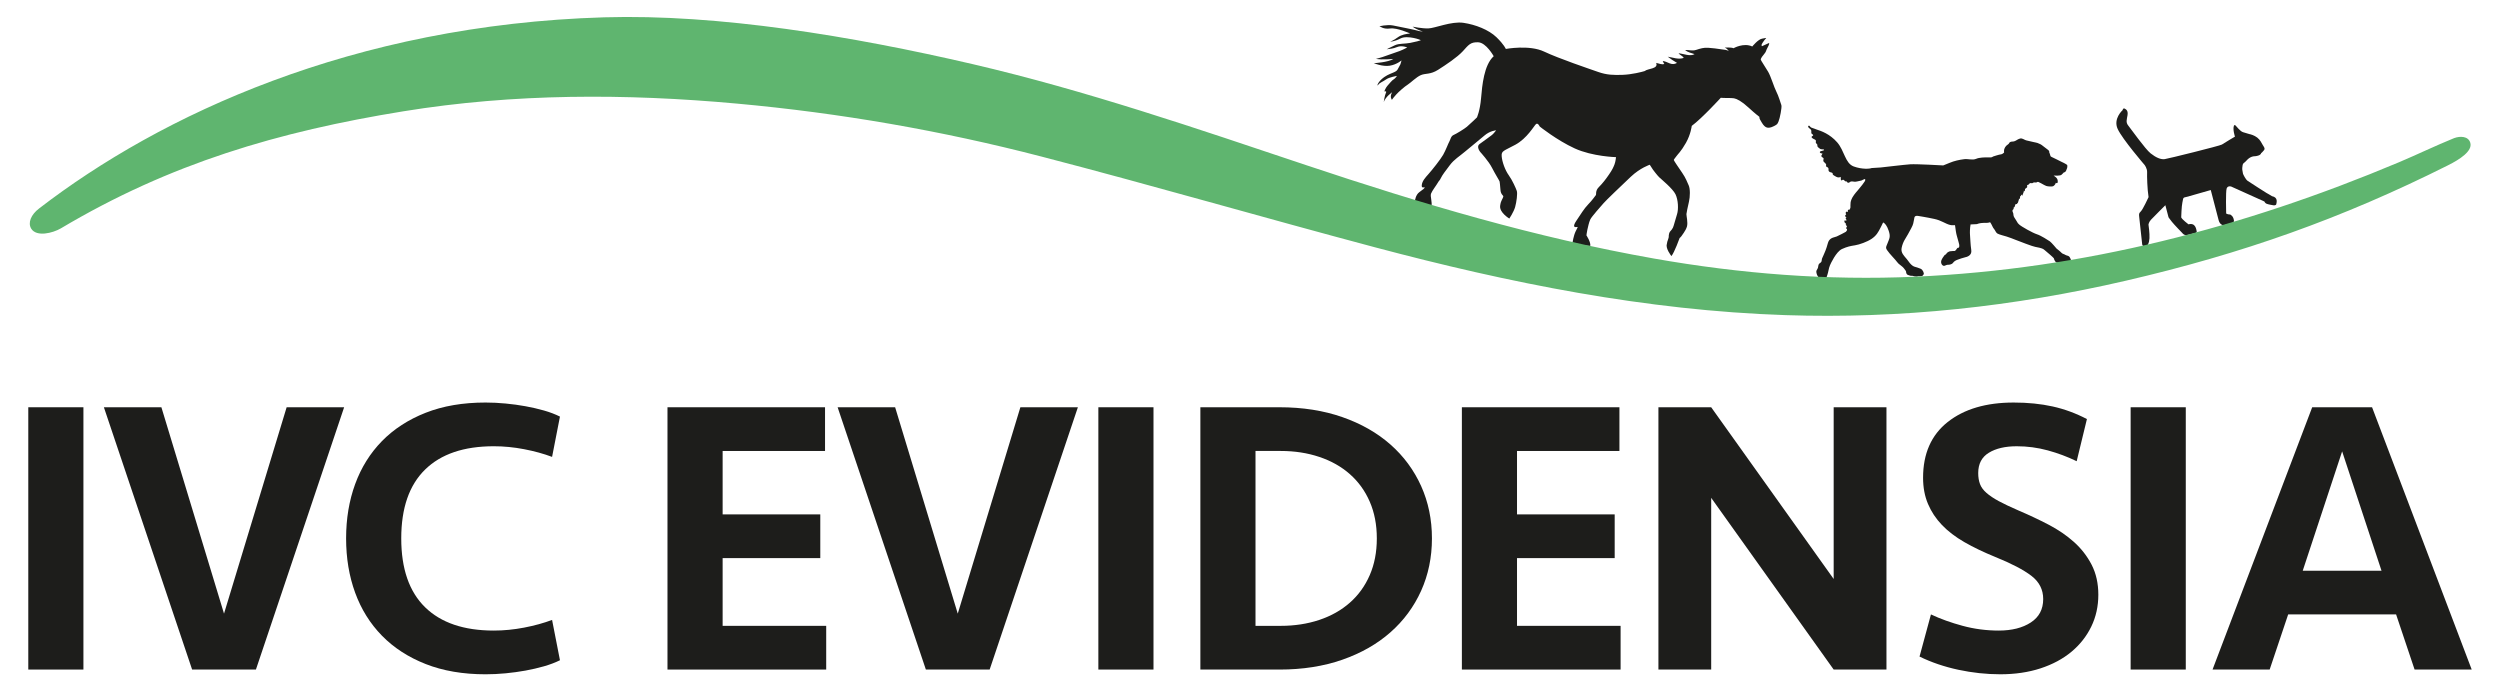
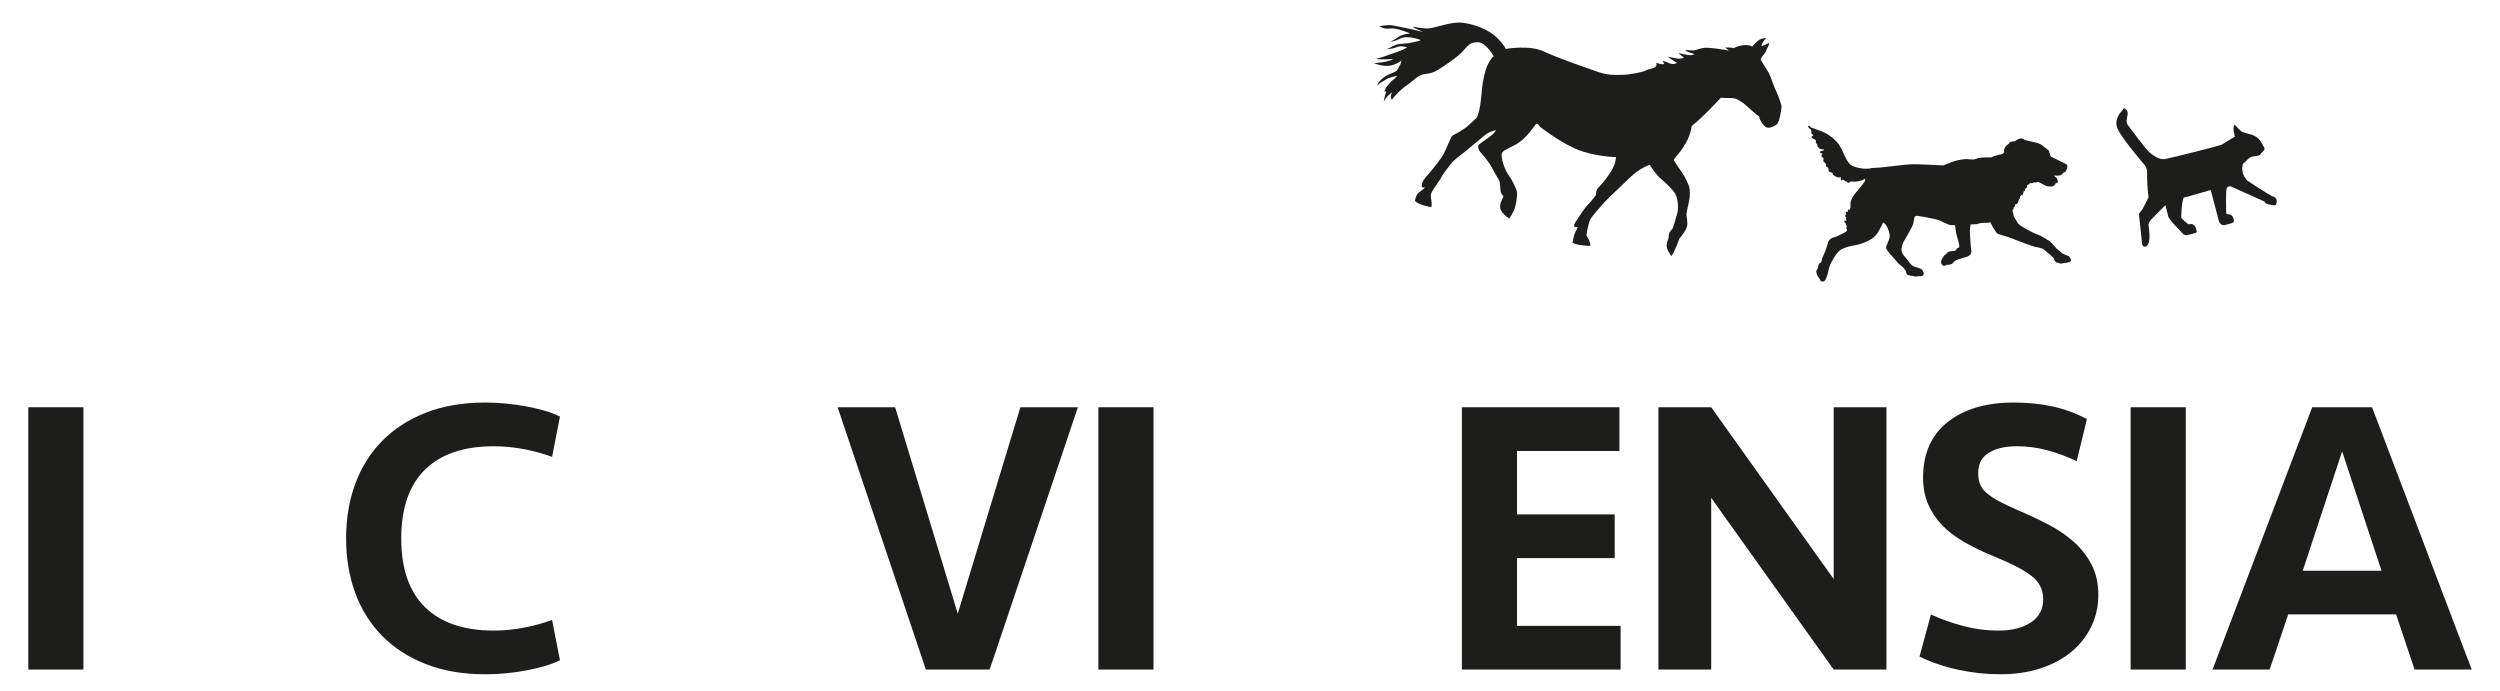
<svg xmlns="http://www.w3.org/2000/svg" version="1.1" id="Layer_1" x="0px" y="0px" viewBox="0 0 1091.037 301.68" style="enable-background:new 0 0 1091.037 301.68;" xml:space="preserve">
  <style type="text/css">
	.st0{fill:#1D1D1B;}
	.st1{fill:#5FB56F;}
</style>
  <g>
    <rect x="12.346" y="177.734" class="st0" width="24.061" height="114.47" />
-     <polygon class="st0" points="125.095,177.735 150.186,177.735 111.686,292.205 83.844,292.205 45.338,177.735 70.435,177.735    97.763,267.799  " />
    <path class="st0" d="M211.897,175.671c2.857,0,5.783,0.143,8.767,0.43c2.979,0.287,5.868,0.674,8.672,1.19   c2.809,0.51,5.507,1.136,8.088,1.869c2.576,0.738,4.896,1.62,6.951,2.645l-3.436,17.588c-3.664-1.375-7.727-2.496-12.203-3.356   c-4.461-0.855-8.874-1.285-13.233-1.285c-13.063,0-23.063,3.393-29.993,10.185c-6.935,6.787-10.398,16.802-10.398,30.036   s3.462,23.249,10.398,30.036c6.93,6.787,16.93,10.185,29.993,10.185c4.36,0,8.773-0.435,13.233-1.29   c4.477-0.86,8.539-1.981,12.203-3.351l3.436,17.593c-2.055,1.014-4.376,1.896-6.951,2.634c-2.581,0.733-5.278,1.365-8.088,1.88   c-2.804,0.504-5.693,0.903-8.672,1.19c-2.984,0.281-5.91,0.425-8.767,0.425c-9.862,0-18.57-1.498-26.132-4.477   c-7.557-2.979-13.919-7.1-19.08-12.373c-5.146-5.268-9.049-11.513-11.683-18.73c-2.639-7.222-3.956-15.129-3.956-23.721   c0-8.598,1.317-16.505,3.956-23.722c2.634-7.217,6.537-13.467,11.683-18.735c5.162-5.268,11.523-9.394,19.08-12.373   C193.326,177.163,202.035,175.671,211.897,175.671" />
-     <polygon class="st0" points="291.3,177.735 360.058,177.735 360.058,196.815 315.366,196.815 315.366,224.487 357.987,224.487    357.987,243.567 315.366,243.567 315.366,273.13 360.568,273.13 360.568,292.205 291.3,292.205  " />
    <polygon class="st0" points="445.308,177.735 470.404,177.735 431.899,292.205 404.062,292.205 365.551,177.735 390.648,177.735    417.98,267.799  " />
    <rect x="479.34" y="177.734" class="st0" width="24.061" height="114.47" />
-     <path class="st0" d="M523.86,177.734h34.549c10.074,0,19.213,1.434,27.407,4.296c8.194,2.862,15.193,6.85,20.976,11.943   c5.788,5.103,10.254,11.152,13.409,18.14c3.144,6.989,4.721,14.609,4.721,22.856c0,8.252-1.577,15.873-4.721,22.866   c-3.154,6.988-7.62,13.032-13.409,18.13c-5.783,5.103-12.782,9.081-20.976,11.948c-8.194,2.857-17.333,4.296-27.407,4.296H523.86   V177.734z M558.919,273.129c6.08,0,11.693-0.866,16.844-2.586c5.162-1.731,9.601-4.232,13.324-7.519   c3.728-3.277,6.622-7.275,8.677-12.002c2.06-4.716,3.101-10.063,3.101-16.053c0-5.98-1.041-11.338-3.101-16.053   c-2.055-4.721-4.949-8.72-8.677-12.001c-3.723-3.282-8.162-5.788-13.324-7.509c-5.151-1.731-10.764-2.597-16.844-2.597h-10.998   v76.321H558.919z" />
    <polygon class="st0" points="637.984,177.735 706.743,177.735 706.743,196.815 662.046,196.815 662.046,224.487 704.672,224.487    704.672,243.567 662.046,243.567 662.046,273.13 707.253,273.13 707.253,292.205 637.984,292.205  " />
    <polygon class="st0" points="800.243,292.207 746.789,217.273 746.789,292.207 723.758,292.207 723.758,177.737 746.789,177.737    800.243,252.677 800.243,177.737 823.28,177.737 823.28,292.207  " />
    <path class="st0" d="M915.744,259.548c0,5.04-1.03,9.691-3.091,13.924c-2.066,4.248-4.955,7.902-8.677,11.003   c-3.733,3.091-8.22,5.496-13.488,7.217c-5.284,1.721-11.12,2.576-17.54,2.576c-6.07,0-12.182-0.659-18.305-1.97   c-6.139-1.322-11.779-3.239-16.929-5.762l4.981-18.39c4.126,1.949,8.736,3.606,13.839,4.981c5.098,1.381,10.345,2.066,15.729,2.066   c5.719,0,10.398-1.179,14.003-3.526c3.611-2.347,5.417-5.751,5.417-10.228c0-4.126-1.721-7.504-5.151-10.137   c-3.447-2.639-8.714-5.385-15.814-8.252c-5.045-2.06-9.521-4.206-13.419-6.447c-3.887-2.236-7.153-4.726-9.787-7.472   c-2.639-2.756-4.673-5.815-6.102-9.203c-1.439-3.377-2.151-7.185-2.151-11.428c0-10.541,3.579-18.65,10.743-24.322   c7.164-5.666,16.754-8.502,28.793-8.502c6.186,0,11.858,0.568,17.02,1.715c5.146,1.142,10.132,2.979,14.949,5.496l-4.471,18.395   c-4.009-1.949-8.22-3.526-12.639-4.731c-4.402-1.2-8.906-1.795-13.488-1.795c-5.04,0-9.102,0.94-12.203,2.836   c-3.091,1.885-4.641,4.838-4.641,8.847c0,1.837,0.255,3.436,0.781,4.816c0.51,1.365,1.455,2.661,2.836,3.866   c1.37,1.195,3.176,2.406,5.401,3.606c2.246,1.2,5.082,2.554,8.513,4.036c4.588,1.959,8.975,4.02,13.149,6.192   c4.185,2.177,7.88,4.705,11.093,7.562c3.202,2.867,5.783,6.192,7.732,9.967C914.772,250.271,915.744,254.626,915.744,259.548" />
    <rect x="929.84" y="177.734" class="st0" width="24.067" height="114.47" />
    <path class="st0" d="M1078.691,292.205h-24.927l-8.072-24.061H998.59l-8.077,24.061h-24.927l43.492-114.476h26.127   L1078.691,292.205z M1022.141,196.985l-17.19,52.079h34.374L1022.141,196.985z" />
    <path class="st0" d="M657.161,21.358c0,0,10.249-1.912,16.712,1.152c6.447,3.059,19.749,7.535,23.562,8.879   c3.813,1.354,6.845,1.413,10.807,1.269c3.946-0.149,8.348-1.269,9.532-1.646c1.306-1.158,6.123-0.876,5.002-3.558   c1.115,0.186,2.581,0.924,3.574,0.435c-0.43-0.414-0.425-0.85-0.706-1.28c2.374,0.308,3.707,2.236,6.245,0.85   c-1.381-0.813-2.814-1.721-4.073-2.714c2.363,0.345,4.583,1.344,6.988,0.531c-0.419-0.855-1.625-1.211-2.278-2.023   c2.071,0.159,5.13,1.529,7.01,0.366c-1.365-0.441-2.984-0.818-4.142-1.742c1.667-0.228,2.968,0.504,4.838-0.106   c1.774-0.574,3.356-1.067,5.252-0.919c1.922,0.143,3.94,0.372,5.804,0.68c0.951,0.154,2.443,0.165,3.165,0.802   c0,0-0.446-1.009-1.784-1.567c0,0,2.868-0.191,3.871,0.281c0,0,4.424-2.528,8.173-0.759c0,0,2.639-3.245,4.344-3.43   c1.237-0.292,1.763-0.287,1.763-0.287s-1.652,1.784-2.082,3.091l0.181,0.515c0,0,2.352-1.025,2.889-1.312   c0.542-0.287,0.34,0.547-0.473,2.002c-0.823,1.45-0.266,1.349-1.583,2.921c-1.317,1.561-1.291,1.976-1.344,2.204   c-0.053,0.218,2.082,3.367,3.25,5.358c1.174,1.986,2.639,6.919,3.574,8.666c0.929,1.753,1.864,4.971,2.183,5.868   c0.313,0.892-0.685,5.884-1.216,7.058c-0.51,1.173-0.478,1.301-1.944,2.06c-1.492,0.765-2.39,0.844-3.112,0.674   c-0.722-0.17-1.545-0.903-2.246-2.129c-0.717-1.221-1.184-1.811-1.067-2.549c0,0-1.678-1.227-4.748-4.046   c-3.064-2.83-5.119-3.823-6.335-4.046c-1.211-0.234-4.487-0.053-5.778-0.234c0,0-8.04,8.81-12.67,12.272   c0,0-0.393,3.616-2.528,7.392c-2.129,3.776-3.696,5.119-3.999,5.624c-0.313,0.494-1.328,1.588-1.306,1.869   c0.021,0.297,2.145,3.372,3.691,5.645c1.561,2.273,2.124,3.935,2.809,5.433c0.69,1.487,0.637,4.912,0.106,7.164   c-0.536,2.246-1.03,4.7-1.094,5.353c-0.053,0.658,0.738,3.707,0.218,5.48c-0.51,1.784-2.246,3.845-2.411,4.185   c-0.191,0.334-0.77,0.775-0.77,0.775s-2.262,6.309-3.59,7.897c0,0-2.644-3.292-1.991-5.236c0,0,0.181-1.19,0.366-1.53   c0.175-0.334,0.452-1.508,0.452-1.508c-0.037-1.057,0.228-2.14,0.717-2.591c0.483-0.451,0.791-0.956,1.12-1.54   c0.329-0.589,1.089-3.739,1.79-5.863c0.685-2.119,0.536-6.245-0.685-8.736c-1.216-2.464-6.16-6.505-7.095-7.392   c-0.929-0.892-2.73-3.319-2.73-3.319l-1.391-2.146c0,0-4.116,1.312-8.3,5.257c-4.185,3.962-10.961,10.435-11.885,11.55   c-0.945,1.105-5.194,5.799-5.788,7.095c-0.595,1.28-0.998,3.377-1.259,4.455c-0.26,1.083-0.398,2.475-0.398,2.475   s1.96,2.947,1.662,4.588c0,0-5.677-0.112-7.753-1.37c0,0,0.435-3.038,1.381-5.002c0.945-1.97,1.227-1.991,0.244-1.848   c-0.988,0.149-1.508-0.451,0.106-2.83c1.614-2.369,3.351-5.289,5.109-7.063c1.758-1.768,3.085-3.744,3.361-4.057   c0.255-0.319-0.324-1.89,1.301-3.5c1.609-1.609,2.995-3.377,4.445-5.507c1.471-2.119,1.896-3.165,2.384-4.381   c0.478-1.221,0.658-3.181,0.658-3.181s-10.217-0.239-18.034-3.813c-7.812-3.585-15.246-9.543-15.246-9.543   s-0.813-1.811-1.652-1.057c-0.844,0.749-3.861,6.218-8.996,8.996c-5.135,2.772-6.149,2.629-5.964,5.05   c0.181,2.422,1.503,6.07,3.075,8.252c1.577,2.188,3.123,5.698,3.515,6.84c0.393,1.142-0.127,4.917-0.727,7.058   c-0.611,2.145-2.528,5.018-2.528,5.018s-4.344-2.56-4.02-5.533c0,0,0.159-1.482,0.669-2.406c0.504-0.924,0.744-1.535,0.722-1.827   c-0.021-0.292-1.137-0.834-1.248-2.772c-0.106-1.933-0.34-3.324-0.366-3.616c-0.032-0.287-1.896-3.207-3.335-6.027   c-1.413-2.814-4.965-6.702-4.965-6.702s-2.183-2.432-0.356-3.701c1.832-1.28,4.62-3.377,5.3-3.877   c0.696-0.504,1.827-2.044,1.827-2.044s-2.613,0.143-5.125,2.299c-2.512,2.161-5.671,4.652-8.305,6.877   c-2.618,2.236-4.806,3.425-6.755,6.006c-1.949,2.581-3.319,4.349-3.914,5.634c-0.595,1.285-0.685,0.882-1.349,2.06   c-0.659,1.174-2.438,3.415-2.942,4.726c-0.494,1.306,0.669,3.59,0.117,5.926c0,0-5.518-0.834-7.148-2.745   c0,0,0.239-2.607,1.949-3.823c1.721-1.2,2.204-1.662,2.299-2.023c0.085-0.361-1.498,0.696-1.269-1.057   c0.218-1.763,1.407-3.096,2.958-4.827c1.545-1.721,5.225-6.362,6.372-8.369c1.147-2.018,2.23-4.997,2.719-5.831   c0.483-0.839,0.648-2.321,1.816-2.809c1.158-0.483,4.732-2.676,5.794-3.569c1.073-0.887,4.408-4.089,4.408-4.089   s1.338-2.825,1.811-8.422c0.483-5.597,1.259-14.46,5.512-18.305c0,0-3.261-5.91-6.749-6.075c-3.478-0.17-4.296,1.264-6.734,3.908   c-2.438,2.655-7.413,5.953-10.785,8.098c-3.367,2.151-5.491,1.45-7.498,2.31c-2.007,0.85-4.418,3.324-5.741,4.153   c-1.338,0.818-3.993,3.144-5.034,4.323c-1.035,1.174-1.444,1.657-1.89,2.31c0,0-1.11-1.317,0.122-3.303c0,0-2.831,1.896-3.68,4.269   c0,0,0.414-2.953,0.94-3.972c0.536-1.02-0.696-0.643-0.696-0.643s0.563-1.577,1.338-2.443c0.775-0.866,2.13-2.538,2.783-2.852   c0.637-0.334,1.402-1.482,1.402-1.482s-3.372,0.531-4.747,1.535c-1.386,0.998-2.815,1.418-3.409,2.331   c-0.605,0.903-0.552-0.51,1.285-2.268c1.853-1.753,3.627-2.369,4.785-2.857c1.168-0.483,2.007-0.85,2.363-1.535   c0.361-0.674,1.03-1.938,1.19-2.188c0.149-0.25,0.521-1.784,0.521-1.784s-2.05,1.8-5.119,2.305   c-3.075,0.51-6.972-1.083-6.972-1.083s6.373-0.393,8.539-1.869c0,0-4.779,0.473-7.615-0.016c0,0,2.528-0.632,4.206-1.28   c1.678-0.643,4.137-1.391,6.133-2.151c1.986-0.765,3.319-1.588,3.319-1.588s-2.432-0.966-4.339-0.181   c-1.896,0.791-3.33,0.823-4.609,0.993c0,0,1.853-0.982,3.664-1.79c1.811-0.802,4.222-0.52,6.611-0.993   c2.4-0.483,4.131-0.924,4.551-1.115c0.425-0.17-5.82-2.331-8.746-0.839c-2.921,1.498-4.524,1.397-4.524,1.397   s1.455-0.51,3.197-1.811c1.731-1.296,3.882-1.545,5.459-1.736c0,0-5.666-2.591-8.714-2.177c-3.053,0.414-4.254-0.919-4.641-0.919   c-0.382,0,3.361-0.908,5.911-0.398c2.538,0.515,9.622,1.912,10.785,2.278c1.142,0.377,2.204,0.34,2.204,0.34   s-2.777-0.759-4.45-2.103c0,0,3.983,0.85,6.856,0.77c2.873-0.074,10.095-3.213,15.336-2.437c5.241,0.775,10.998,3.006,14.407,6.293   C656.476,19.552,657.161,21.358,657.161,21.358" />
    <path class="st0" d="M988.226,87.947c0.127,0.34,0.467,0.797,1.035,1.009c0.897,0.324,2.772,0.616,2.772,0.616   s1.232,0.239,1.37-0.483c0.143-0.706,0.855-2.942-1.869-3.473c-0.425-0.308-2.427-1.423-2.427-1.423s-7.313-4.62-8.226-5.289   c-0.903-0.664-1.789-2.549-2.002-3.069c-0.08-0.218-0.244-1.338-0.324-1.827c-0.064-0.483,0.016-0.791,0.138-1.837   c0.122-1.046,0.706-0.977,1.487-1.859c0.786-0.882,1.471-1.503,2.501-1.89c1.02-0.382,1.333-0.064,2.745-0.489   c1.397-0.425,1.386-1.147,1.386-1.147c0.271-0.08,0.547-0.483,1.211-1.221c0.648-0.738-0.064-1.513-0.557-2.342   c-0.505-0.823-1.004-2.098-2.347-3.16c-1.349-1.051-2.99-1.471-3.515-1.561c-0.526-0.085-1.301-0.451-2.623-0.786   c-1.328-0.324-3.016-2.698-3.446-3.037c-0.42-0.34-0.627,0.218-0.627,0.218c-0.584,1.62,0.462,4.726,0.462,4.726   s-4.939,2.926-5.698,3.462c-0.759,0.536-23.61,6.197-25.006,6.372c-1.699,0.207-3.786-0.685-6.118-2.538   c-2.326-1.848-8.571-10.669-9.745-12.118c-1.174-1.455-0.611-2.65-0.313-4.567c0.287-1.928-0.568-2.491-1.264-2.841   c-0.711-0.345-0.892,0.674-0.892,0.674s-4.206,3.728-2.156,8.204c2.055,4.471,11.752,15.719,11.752,15.719s1.19,1.535,1.099,3.229   c-0.074,1.694,0.08,7.355,0.632,10.812c0,0-2.464,5.379-3.377,6.234c-0.919,0.85-0.807,1.264-0.717,2.294   c0.09,1.03,1.322,12.124,1.322,12.124s0.303,1.152,1.312,0.977c1.009-0.175,1.715-1.503,1.859-3.648   c0.143-2.14-0.425-5.953-0.425-5.953s0.08-1.067,1.036-2.114c0.961-1.036,6.325-6.388,6.325-6.388l1.375,5.263   c0,0,0.43,0.674,1.482,1.986c1.041,1.306,4.519,4.875,4.519,4.875s0.712,1.046,1.832,0.924c1.099-0.106,3.223-0.754,3.223-0.754   s1.466-0.111,1.237-0.94c-0.207-0.818-0.462-3.829-3.584-3.011c0,0-2.846-2.151-3.17-3.038c0-0.345,0.175-5.05,0.504-6.447   c0.34-1.407,0.149-2.151,1.158-2.326c1.004-0.181,2.055-0.536,2.055-0.536l9.182-2.618l3.43,13.148   c0.637,2.421,2.368,2.193,2.368,2.193s1.758-0.404,3.229-0.839c1.46-0.441,1.051-1.349,1.051-1.349   c-0.133-1.375-1.168-2.512-1.89-2.496c-0.727,0.021-1.466-0.409-1.466-0.409s-0.276-9.729,0.234-10.993   c0.52-1.264,1.933-0.791,1.933-0.791S984.466,86.227,988.226,87.947" />
    <path class="st0" d="M902.114,71.956c-0.186-0.212-1.498-0.881-1.498-0.881l-0.898-0.43c0,0-3.945-1.997-4.424-2.177   c-0.462-0.191-0.504-0.531-0.6-0.972c-0.096-0.446-0.377-0.988-0.377-0.988s0.218-0.648-0.632-1.19   c-0.844-0.547-2.767-2.23-3.181-2.358c-0.414-0.138-1.115-0.478-1.312-0.568c-0.335-0.149-1.142-0.239-1.652-0.377   c-0.52-0.133-1.652-0.382-1.652-0.382s-1.232-0.324-1.487-0.345c-0.69-0.059-1.768-1.083-2.756-0.844   c-0.982,0.234-1.471,0.759-2.294,1.115c-0.813,0.361-1.37,0.09-2.045,0.419c-0.68,0.335-0.234,0.579-1.131,1.147   c-0.786,0.494-1.556,1.487-1.588,2.676c-0.027,0.563,0.037,0.775,0.037,0.775c-0.372,0.329-0.855,0.717-1.322,0.77   c-0.881,0.08-3.462,0.945-3.462,0.945c-0.101,0.069-0.202,0.127-0.308,0.186c-0.106,0.064-0.207,0.09-0.324,0.138   c-0.064,0.032-0.143,0.037-0.202,0.053c-0.212,0.053-0.393,0.032-0.595,0.021c-0.207-0.005-0.42-0.005-0.621-0.005   c-0.462-0.016-0.935-0.011-1.386,0c-0.488,0.016-0.972,0.037-1.444,0.08c-0.462,0.048-0.914,0.101-1.354,0.191   c-0.377,0.074-0.754,0.17-1.105,0.329c-1.678,0.744-3.553-0.037-5.252,0.175c-2.113,0.255-4.423,0.759-6.388,1.598   c-1.535,0.658-2.799,1.136-2.799,1.136s-11.731-0.674-14.396-0.494c-2.661,0.186-12.118,1.317-12.91,1.391   c-0.791,0.074-3.972,0.25-3.972,0.25c-0.712,0.324-4.068,0.674-7.822-0.706c-3.739-1.386-3.983-6.84-7.201-10.53   c-3.229-3.67-6.962-4.933-9.022-5.608c-0.775-0.25-1.206-0.504-1.965-0.712c-0.377-0.106-0.494-0.186-0.749-0.457   c-0.207-0.202-0.451-0.722-0.802-0.398c-0.579,0.558,0.844,1.322,1.094,1.667c0.398,0.59-0.048,1.221,0.303,1.742   c0.138,0.223,0.674,0.329,0.685,0.643c0,0.388-0.611,0.372-0.68,0.701c-0.159,0.733,1.301,1.025,1.673,1.402   c0.345,0.351,0.133,0.568,0.138,0.993c0.027,0.51,0.244,0.457,0.536,0.834c0.276,0.356,0.069,0.52,0.164,0.871   c0.106,0.441,0.653,0.749,0.977,1.03c0.754,0.642,1.694,0.143,1.869,0.504c0.207,0.414-0.573,0.388-0.876,0.536   c-0.281,0.143-0.929,0.127-0.903,0.563c0.032,0.462,0.828,0.574,1.163,0.574c-0.159,0.627-0.897,0.972-0.212,1.551   c0.611,0.51,0.85,0.297,0.616,1.19c-0.255,0.966,0.611,1.083,1.094,1.843c0.366,0.6-0.244,0.744,0.18,1.152   c0.223,0.207,0.584,0.207,0.797,0.526c0.223,0.334,0.127,0.637,0.154,0.993c0.032,0.297,0.016,0.388,0.297,0.653   c0.388,0.361,1.046,0.292,1.391,0.6c0.25,0.228,0.059,0.43,0.202,0.696c0.111,0.202,0.616,0.462,0.807,0.579   c0.929,0.579,1.641,0.94,2.623,0.43c0.101,0.335-0.074,1.216,0.191,1.45c0.319,0.292,0.42-0.138,0.759-0.202   c0.6-0.122,0.977,1.089,1.524,0.637c0.244,0.287,0.377,0.6,0.786,0.664c0.462,0.058,0.669-0.319,0.993-0.467   c0.584-0.276,1.434,0.053,2.05,0.032c0.558-0.027,1.073-0.181,1.604-0.297c0.499-0.096,1.317-0.207,1.71-0.526   c0,0,0.929-0.435,0.977-0.377c0.404,0.531-0.303,1.317-0.303,1.317c-0.584,0.823-1.083,1.561-1.752,2.31   c-0.404,0.462-0.759,0.956-1.163,1.407c-0.531,0.579-1.062,1.259-1.551,1.906c-1.221,1.609-1.439,2.963-1.439,2.963   c-0.021,0.096-0.042,0.202-0.069,0.303c-0.021,0.17-0.027,0.335-0.027,0.494c0,0.159-0.01,0.308-0.027,0.457   c-0.026,0.212-0.026,0.414-0.021,0.605c0,0.069,0.011,0.26,0.011,0.26c0,0.25,0,0.504-0.08,0.712   c-0.037,0.096-0.096,0.191-0.149,0.292l-0.058,0.133l-0.037,0.074c-0.027,0.053-0.085,0.181-0.09,0.191   c-0.011,0-0.053-0.016-0.074-0.021c-0.053-0.016-0.101-0.027-0.138-0.032c-0.042-0.005-0.09-0.005-0.127-0.005   c-0.398,0.043-0.398,0.451-0.398,0.584v0.048c0,0.053,0.005,0.127,0.021,0.218c0.011,0.037,0.016,0.117,0.021,0.186   c-0.058-0.016-0.117-0.037-0.186-0.058c-0.016,0-0.037-0.011-0.053-0.016c-0.085-0.048-0.197-0.095-0.324-0.09   c-0.133,0.016-0.25,0.096-0.324,0.218c-0.159,0.276-0.042,0.632,0.048,0.897c0.011,0.042,0.064,0.244,0.09,0.297h-0.117   l-0.244-0.005l-0.053,0.25c-0.117,0.494,0.308,0.781,0.547,0.956c0.032,0.011,0.053,0.027,0.074,0.042   c-0.037,0.005-0.074,0.005-0.111,0.005l-0.234-0.005l-0.053,0.239c-0.074,0.265,0.122,0.489,0.324,0.648   c-0.021,0.032-0.037,0.053-0.053,0.085c-0.021,0.08-0.074,0.223-0.016,0.366c-0.17-0.016-0.35-0.064-0.398-0.09l-0.297-0.149   l-0.122,0.313c-0.09,0.234-0.058,0.462,0.074,0.648c0.112,0.175,0.319,0.282,0.52,0.34c-0.058,0.138-0.112,0.319-0.032,0.52   c0.064,0.133,0.154,0.218,0.244,0.276c-0.011,0.021-0.011,0.048-0.016,0.074c-0.037,0.26,0.17,0.414,0.345,0.536   c-0.058,0.074-0.106,0.149-0.159,0.234c-0.016,0.021-0.027,0.037-0.042,0.058c-0.085,0.122-0.244,0.335-0.154,0.59l0.074,0.196   l0.212-0.011h0.074c0,0.122-0.021,0.239-0.042,0.372c-0.011,0.074-0.021,0.154-0.032,0.239c-0.021,0.17-0.09,0.239-0.218,0.366   c-0.085,0.085-0.175,0.175-0.255,0.308c-0.462,0.25-2.921,1.583-3.956,2.018c-0.234,0.101-0.515,0.175-0.807,0.255   c-1.142,0.319-2.565,0.706-3.091,2.735c-0.643,2.48-1.476,4.317-1.837,5.098l-0.202,0.446c-0.372,0.781-0.595,1.248-0.605,1.758   c-0.005,0.324-0.128,0.797-0.409,1.046c-0.106,0.085-0.212,0.159-0.297,0.218c-0.292,0.212-0.605,0.43-0.744,0.956   c-0.053,0.212-0.085,0.409-0.112,0.595c-0.048,0.356-0.09,0.664-0.281,0.966c-0.037,0.08-0.09,0.154-0.133,0.223   c-0.239,0.377-0.489,0.77-0.382,1.375c0.037,0.266,0.207,1.152,0.658,1.731c0.244,0.319,0.483,0.696,0.722,1.057l0.159,0.255   c0.048,0.058,0.069,0.143,0.09,0.223c0.106,0.377,0.276,0.696,1.137,0.743c0.053,0.011,0.106,0.011,0.159,0   c0.998-0.096,1.487-1.705,1.79-2.676c0.042-0.127,0.074-0.239,0.112-0.329c0.202-0.611,0.334-1.227,0.462-1.822   c0.17-0.807,0.334-1.556,0.658-2.289c0.255-0.611,2.671-5.91,5.225-7.084c2.368-1.083,3.813-1.317,5.496-1.588l0.228-0.037   c1.938-0.319,5.236-1.487,7.206-2.809c2.082-1.413,2.873-2.82,3.972-5.013c0.143-0.26,0.281-0.542,0.409-0.812   c0.17-0.361,0.345-0.733,0.526-1.089l0.181-0.25c0.728,0.409,1.63,1.386,2.374,3.638c0.876,2.639,0.319,3.308-0.494,5.417   c-0.812,2.103-1.168,1.949,0.828,4.397c0.712,0.876,1.705,1.885,2.57,2.894c0.595,0.696,1.147,1.455,1.434,1.689   c0.584,0.515,1.88,1.381,2.246,1.928c0.377,0.542,0.956,1.158,0.988,1.466c0.027,0.319,0.074,1.147,0.727,1.455   c0.653,0.297,1.519,0.515,1.997,0.398c0,0,1.715,0.637,2.581,0.181c0,0,1.646,0.112,1.938-0.234   c0.281-0.34,0.489-0.536,0.521-0.791c0.016-0.255-0.292-1.731-1.402-2.225c-1.11-0.488-1.922-0.658-2.538-0.85   c-0.605-0.196-1.206-0.499-2.119-1.545c-0.425-0.489-0.945-1.179-1.391-1.827l-0.292-0.34c-0.828-1.036-2.352-2.379-1.965-4.456   c0.574-2.915,1.8-4.211,2.783-6.048c0.972-1.832,2.108-3.675,2.299-4.71c0.112-0.6,0.244-1.179,0.361-1.774   c0.09-0.451,0.096-1.046,0.489-1.354c0.223-0.165,0.775-0.25,1.051-0.186c0.181,0.037,0.34,0.074,0.526,0.09   c0.616,0.064,1.248,0.191,1.859,0.308c1.625,0.308,3.261,0.568,4.87,0.945c0.712,0.165,1.428,0.345,2.113,0.611   c2.416,0.924,4.285,2.342,6.298,2.145l0.658-0.032c0.197,1.567,0.499,3.733,0.775,4.578c0.425,1.365,0.574,2.098,0.786,2.82   c0.218,0.722,0.361,1.375,0.324,1.753c-0.037,0.377-0.234,0.69-0.234,0.69s-0.542-0.17-0.913,0.536   c-0.382,0.706-0.887,0.903-0.887,0.903s-1.625,0.005-2.06,0.127c-0.446,0.111-1.365,0.574-1.545,1.036   c-0.17,0.462-0.632,0.366-0.887,0.754c-0.255,0.398-1.46,1.779-1.434,2.889c0.027,1.115,0.85,1.853,1.503,1.641   c0.648-0.212,1.062-0.473,1.444-0.435c0.372,0.037,1.699-0.09,2.22-0.807c0.526-0.722,1.158-1.083,1.954-1.381   c0.786-0.297,2.581-0.919,3.314-1.062c0.727-0.143,3.123-0.744,2.735-3.16c-0.372-2.416-0.425-5.31-0.547-6.569   c-0.09-0.897-0.069-3.027,0.239-4.625l2.788-0.138c0.112-0.005,0.281-0.111,0.398-0.149c0.154-0.053,0.308-0.101,0.473-0.143   c0.287-0.069,0.584-0.128,0.898-0.165c0.462-0.069,0.94-0.106,1.412-0.106c0.313,0,0.632,0.016,0.945,0.016   c0.542,0.005,0.956-0.053,1.471-0.228c0.042-0.016,0.106-0.037,0.149-0.053c0.239,0.287,0.414,0.664,0.595,0.956   c0.366,0.605,0.584,1.386,1.051,1.896c0.595,0.648,0.786,1.598,1.513,2.076c0.637,0.425,3.393,1.11,4.031,1.317   c1.349,0.435,2.671,0.94,3.988,1.466c1.439,0.574,7.663,2.969,8.534,3.048c0.871,0.101,2.883,0.595,3.43,0.919   c0.563,0.324,2.395,2.023,2.947,2.438c0.552,0.398,1.731,1.62,1.731,1.62s0.388,2.241,2.076,1.938c0,0,0.154,0.643,1.752,0.255   c0.701-0.165,1.402-0.138,2.103-0.319c0.457-0.138,1.391-0.228,1.535-0.754c0.117-0.467-0.488-1.625-0.812-1.917   c-0.414-0.377-1.19-0.377-1.662-0.701c-0.573-0.382-1.211-0.409-1.62-0.86c-0.611-0.669-2.198-1.88-2.198-1.88   s-2.209-2.661-2.926-3.154c-0.722-0.478-3.823-2.517-5.656-3.096c-1.832-0.579-6.771-3.356-7.721-4.243   c-0.25-0.228-0.435-0.414-0.584-0.595l-0.898-1.476c-0.404-0.69-0.977-1.296-1.046-2.151c-0.016-0.143-0.021-0.303-0.016-0.451   c0,0-0.26-0.781-0.388-1.168l-0.053,0.016c0.037-0.149,0.08-0.308,0.117-0.467c0-0.016,0-0.042,0.011-0.064   c0.106-0.175,0.345-0.244,0.42-0.425c0.074-0.186-0.058-0.473,0.032-0.632c0.074-0.122,0.223-0.069,0.329-0.202   c0.239-0.308,0.202-0.759,0.382-1.094c0.09-0.138,0.181-0.218,0.334-0.239c0.117-0.021,0.255,0.069,0.351,0.011   c0.053-0.032,0.117-0.207,0.143-0.265c0.101-0.122,0.212-0.239,0.319-0.345c0.095-0.34,0.143-0.574,0.271-0.897   c0.064-0.186,0.244-0.558,0.154-0.781c0.372,0.032,0.462,0.016,0.494-0.414c0.027-0.218-0.064-0.595,0.059-0.781   c0.09,0,0.165,0.037,0.218,0.111c0.122-0.244,0.133-0.542,0.25-0.791c0.128,0.143,0.292,0.473,0.51,0.467   c0.074-0.164,0.122-0.361,0.149-0.536c0.042-0.207,0.085-0.271,0.191-0.467c0.197-0.366,0.297-0.855,0.324-1.264   c0.021,0.159,0.074,0.409,0.287,0.388c0.074-0.159,0.117-0.345,0.164-0.521c0.037-0.175-0.037-0.409,0.027-0.547   c0.032,0.005,0.069,0.011,0.106,0.005c0.265-0.345,0.919-0.52,0.844-0.951c-0.037-0.218-0.128-0.451-0.016-0.653   c0.074-0.143,0.627-0.042,0.903-0.611c0.011-0.011,0.021-0.021,0.032-0.027c0.133-0.122,0.329-0.255,0.505-0.282   c0.255-0.037,0.473,0.117,0.749,0.064c0.234-0.053,0.377-0.228,0.605-0.303c0.414-0.138,0.85,0.095,1.301-0.053   c0.159-0.059,0.361-0.223,0.531-0.234c0.281-0.016,0.643,0.255,0.903,0.361c0.351,0.128,0.658,0.329,0.982,0.504   c0.579,0.324,1.163,0.669,1.79,0.913c0.584,0.223,2.655,0.42,3.191,0.027c0.526-0.393,0.982-0.945,0.945-1.391   c0,0,0.717,0.382,0.834-0.085c0.138-0.473,0.244-1.614-0.977-2.517c-0.414-0.308-0.637-0.473-0.754-0.552   c0.335,0.027,2.809,0.154,3.404-0.329c0.632-0.52,0.982-1.009,0.982-1.009s0.446-0.037,0.807-0.419   c0.361-0.377,0.324-0.77,0.563-1.19C902.241,73.252,902.3,72.158,902.114,71.956" />
-     <path class="st1" d="M263.644,7.559c-109.75,3.271-193.76,42.78-246.55,83.4c-3.553,2.682-5.071,6.293-3.441,8.879   c2.321,3.648,9.314,1.917,12.91-0.175C74.249,71.3,121.416,57.44,176.017,48.577c48.367-7.854,96.973-7.79,145.61-3.362   c44.947,4.094,89.352,11.8,133.004,23.143c48.606,12.623,96.84,26.647,145.372,39.552c58.749,15.618,118.177,27.582,179.156,29.616   c50.167,1.678,99.702-3.691,148.611-15.028c50.549-11.715,94.211-27.115,140.56-50.353c5.209-2.602,10.737-6.208,9.76-9.776   c-0.828-3.032-4.509-3.037-7.058-2.098c-8.157,3.308-16.069,7.164-24.183,10.578c-67.59,28.432-137.629,46.657-211.141,49.918   c-38.176,1.705-76.103-1.285-113.743-7.913c-51.765-9.129-101.98-24.067-151.717-40.709   c-48.176-16.122-96.229-32.622-145.802-44.166C371.933,15.754,313.429,6.067,263.644,7.559" />
  </g>
</svg>